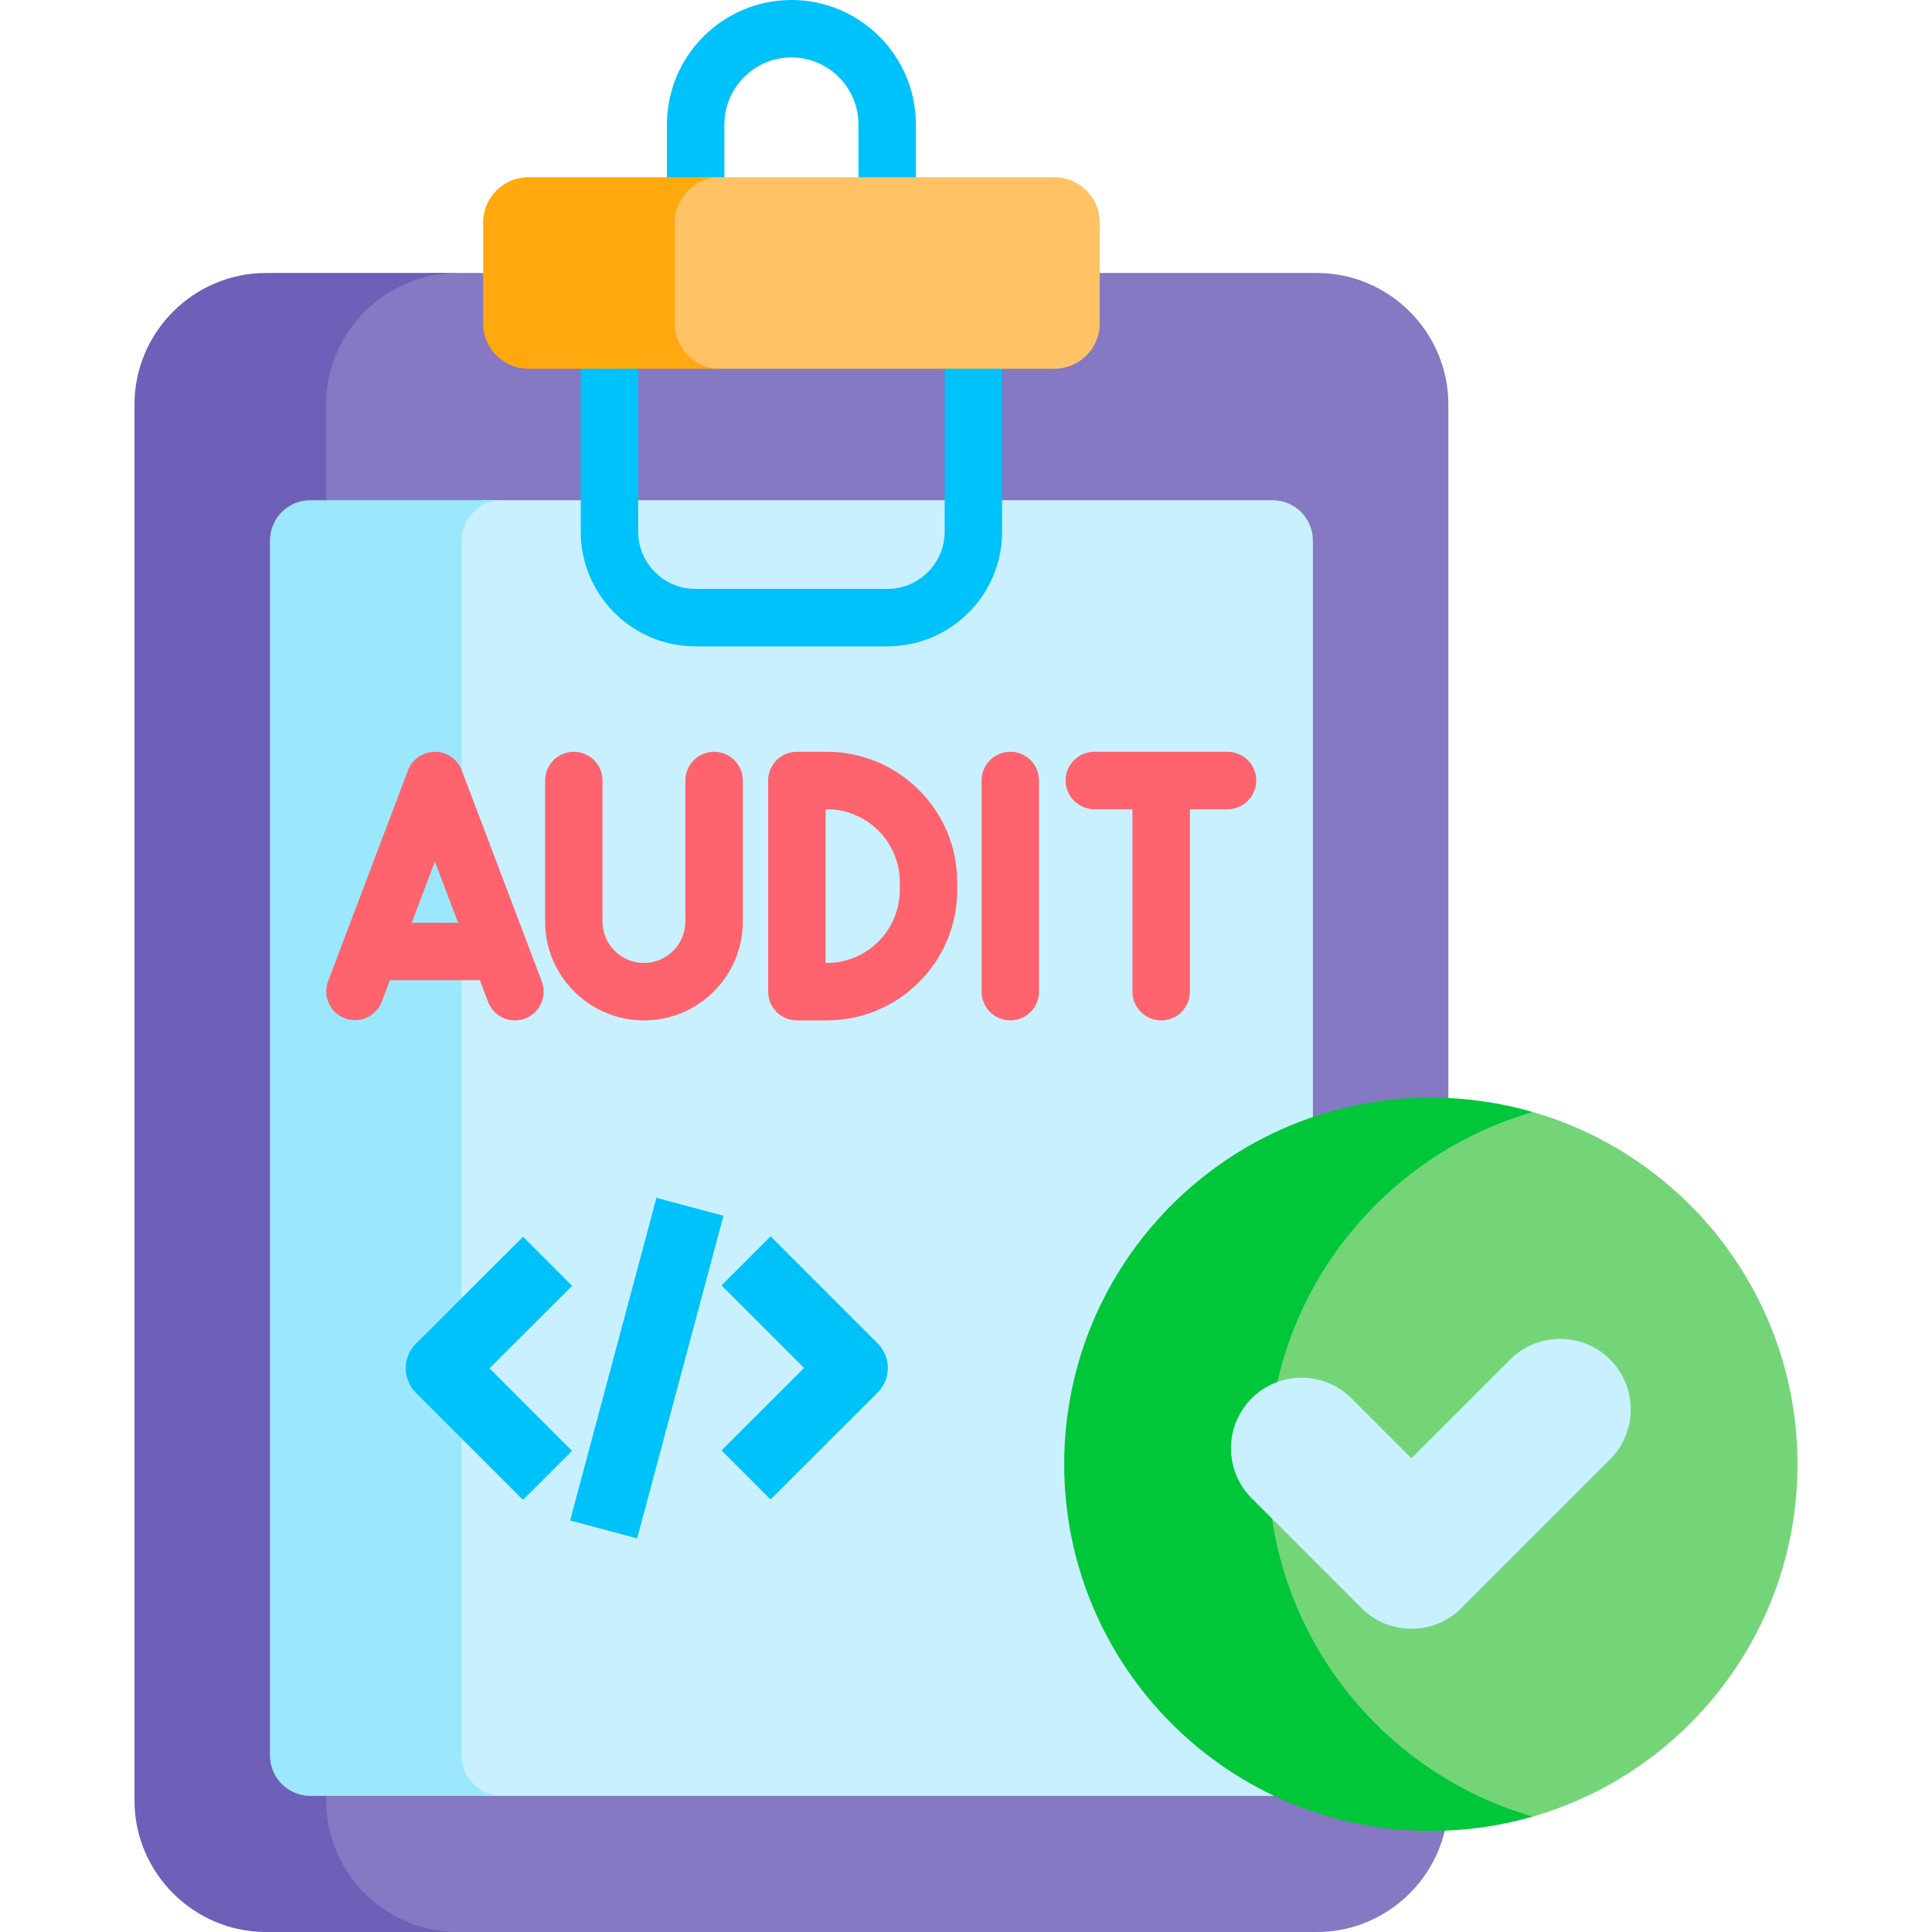
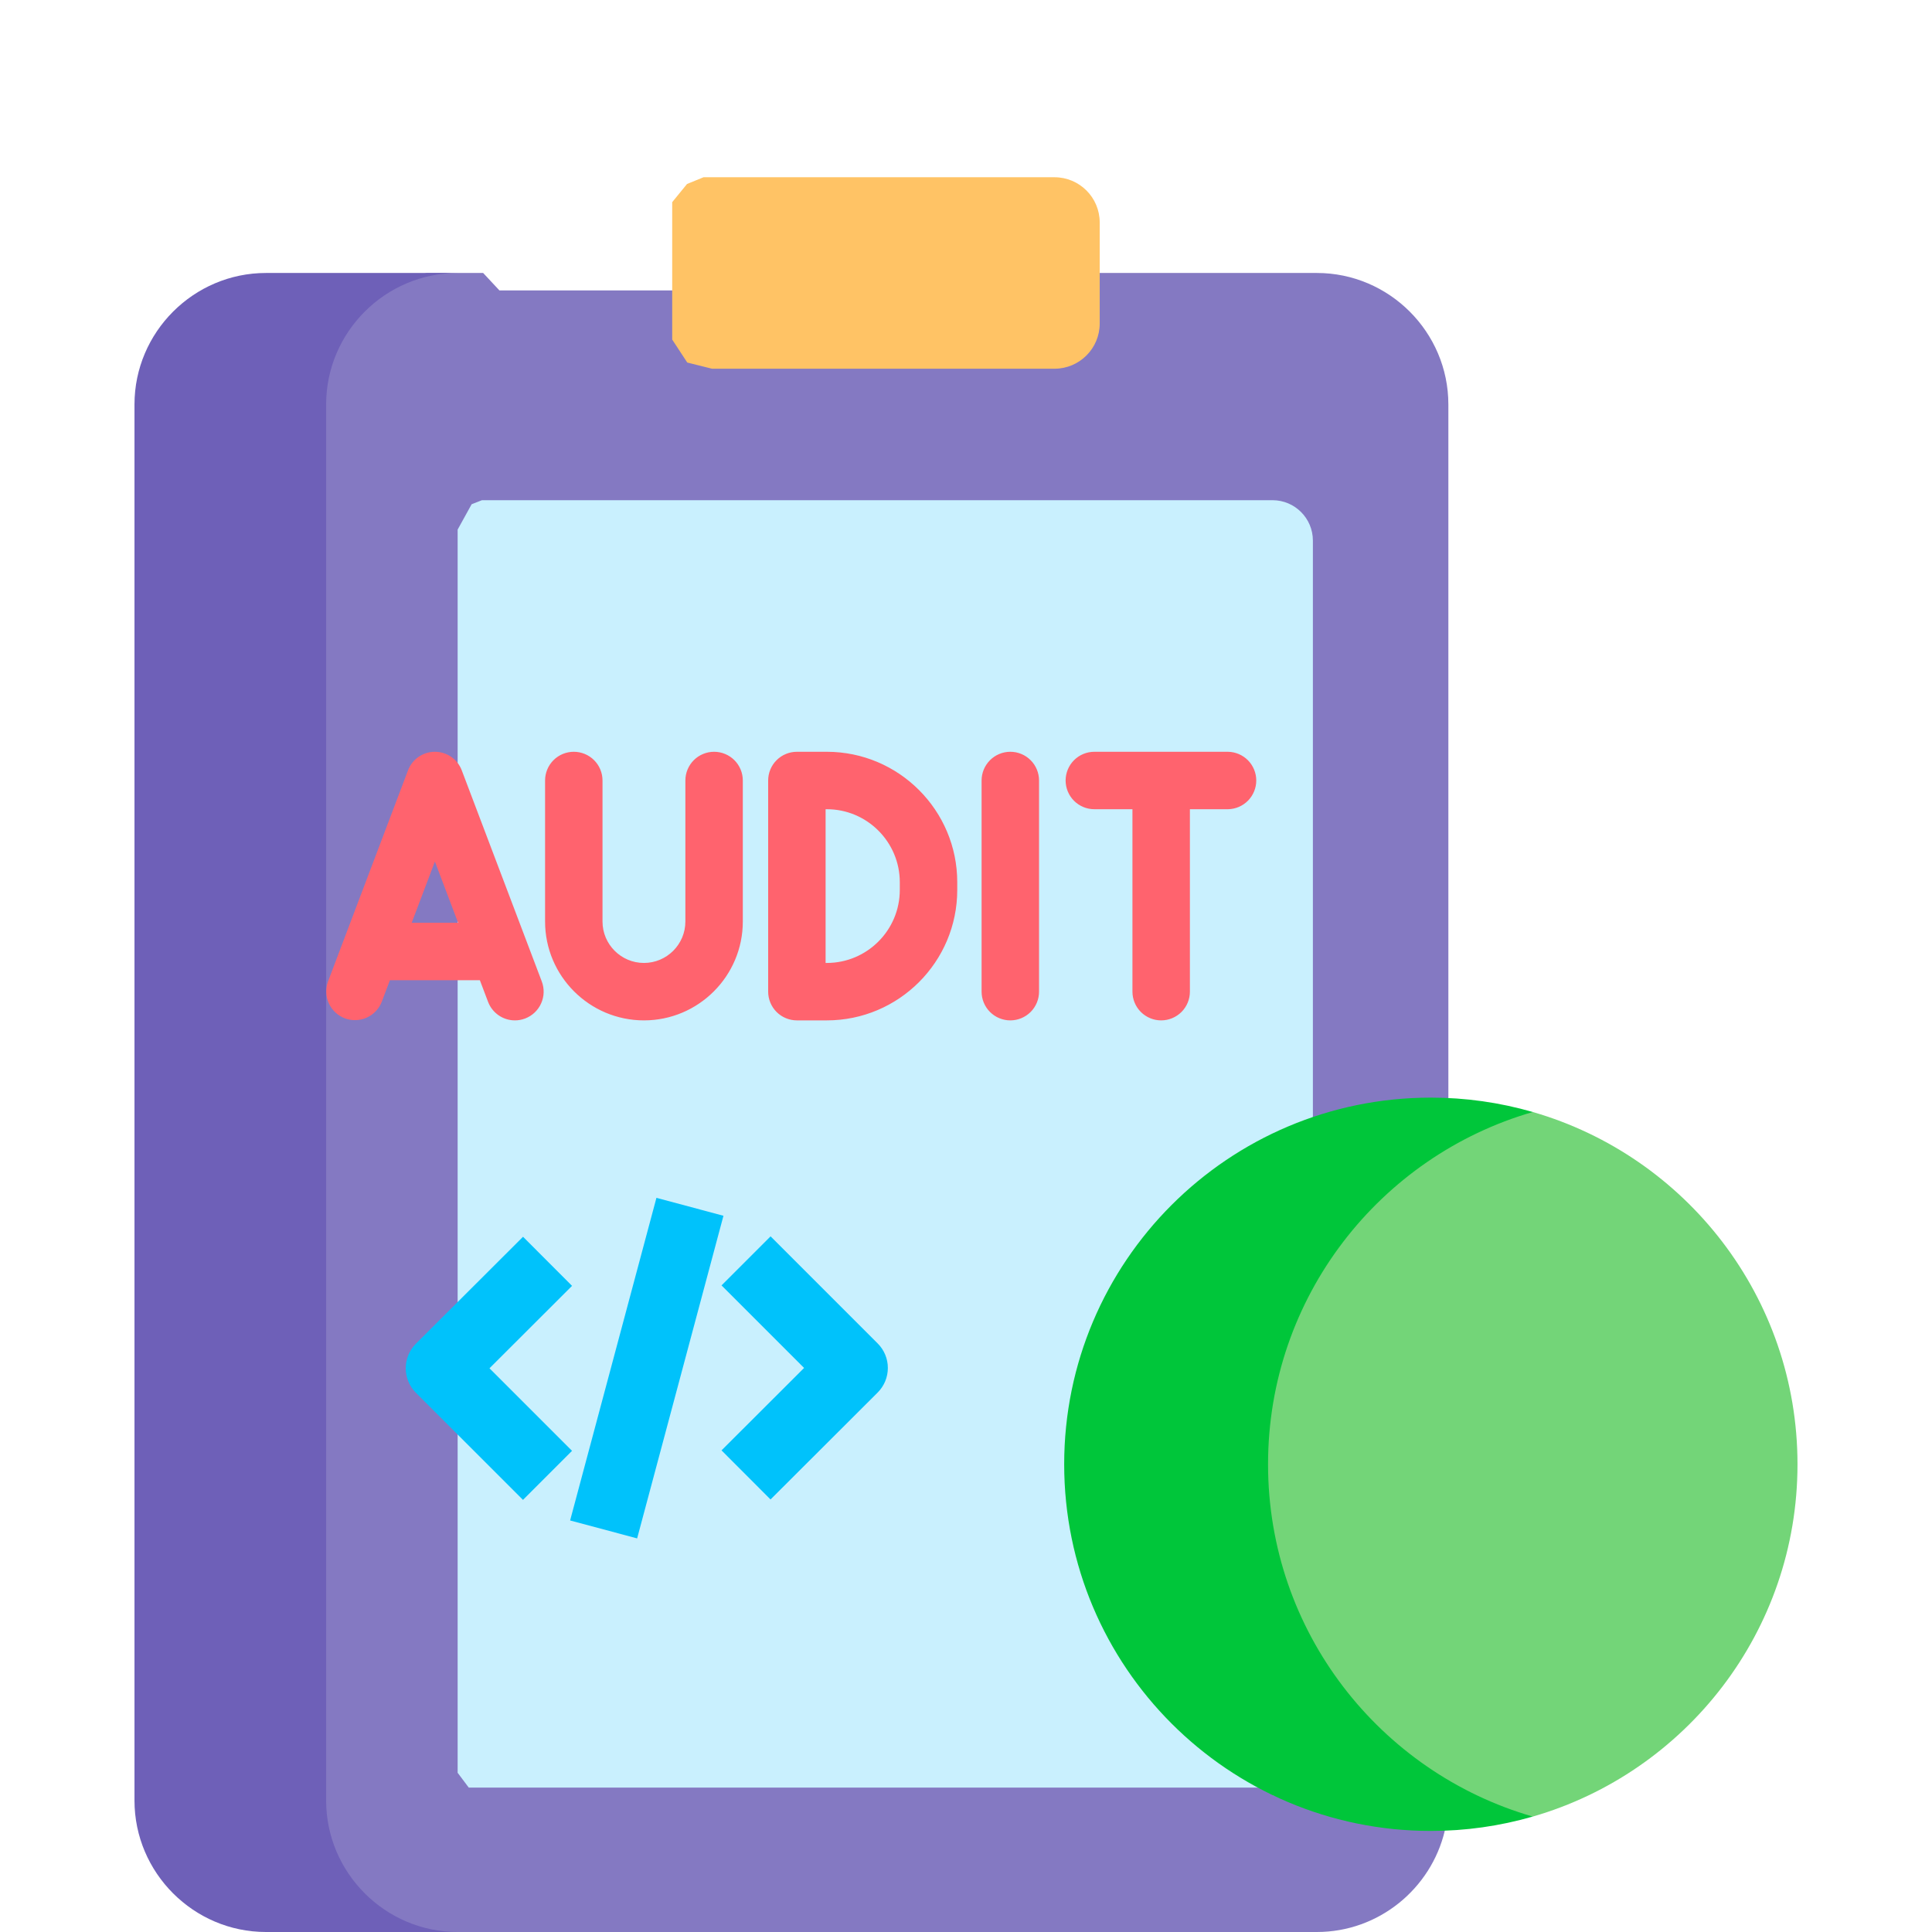
<svg xmlns="http://www.w3.org/2000/svg" width="100" height="100" viewBox="0 0 100 100" fill="none">
  <path d="M74.967 56.835V20.935C74.967 17.192 71.905 14.129 68.161 14.129H56.921L55.156 15.031H25.849L25.008 14.129H22.076L19.979 14.8L17.722 16.617L16.367 19.657V95.425L19.258 99.01L22.253 100H68.162C71.368 100 74.073 97.752 74.783 94.755L72.628 90.573V59.422L74.967 56.835Z" fill="#8479C2" />
  <path d="M16.881 93.194V20.935C16.881 17.192 19.943 14.129 23.687 14.129H13.767C10.024 14.129 6.961 17.192 6.961 20.935V93.194C6.961 96.938 10.024 100 13.767 100H23.687C19.944 100 16.881 96.938 16.881 93.194Z" fill="#6E60B8" />
-   <path d="M67.955 57.817V27.982C67.955 26.826 67.019 25.89 65.864 25.89H24.947C24.768 25.959 24.59 26.029 24.412 26.099L23.687 27.412V91.758L24.263 92.526L25.066 92.954H65.864C65.891 92.954 65.916 92.951 65.943 92.95L65.237 87.942V61.206L67.955 57.817Z" fill="#C9F0FE" />
-   <path d="M23.893 90.862V27.982C23.893 26.826 24.829 25.89 25.985 25.89H16.065C14.91 25.89 13.974 26.826 13.974 27.982V90.862C13.974 92.017 14.91 92.954 16.065 92.954H25.985C24.829 92.954 23.893 92.017 23.893 90.862Z" fill="#9BE8FD" />
+   <path d="M67.955 57.817V27.982C67.955 26.826 67.019 25.89 65.864 25.89H24.947C24.768 25.959 24.59 26.029 24.412 26.099L23.687 27.412V91.758L24.263 92.526H65.864C65.891 92.954 65.916 92.951 65.943 92.95L65.237 87.942V61.206L67.955 57.817Z" fill="#C9F0FE" />
  <path d="M24.838 50.736L25.262 51.855C25.369 52.137 25.56 52.38 25.808 52.552C26.056 52.723 26.351 52.815 26.653 52.815C26.828 52.815 27.006 52.784 27.18 52.718C27.548 52.578 27.846 52.298 28.008 51.938C28.17 51.579 28.183 51.17 28.043 50.801L23.9 39.871C23.793 39.589 23.603 39.346 23.355 39.175C23.107 39.004 22.812 38.912 22.51 38.912C22.209 38.912 21.914 39.004 21.666 39.175C21.418 39.346 21.227 39.589 21.12 39.871L16.978 50.801C16.842 51.169 16.857 51.575 17.02 51.932C17.182 52.289 17.479 52.567 17.846 52.706C18.212 52.845 18.619 52.833 18.977 52.674C19.335 52.515 19.616 52.22 19.758 51.855L20.182 50.736H24.838ZM22.51 44.593L23.712 47.763H21.309L22.51 44.593ZM41.247 52.815H42.795C46.518 52.815 49.547 49.786 49.547 46.064V45.663C49.547 41.94 46.518 38.912 42.795 38.912H41.247C41.052 38.912 40.858 38.95 40.678 39.025C40.498 39.099 40.334 39.209 40.196 39.347C40.057 39.485 39.948 39.649 39.873 39.829C39.798 40.01 39.76 40.203 39.76 40.398V51.328C39.76 51.723 39.917 52.101 40.196 52.38C40.474 52.658 40.853 52.815 41.247 52.815ZM42.733 41.885H42.795C44.879 41.885 46.573 43.58 46.573 45.663V46.064C46.573 48.147 44.879 49.842 42.795 49.842H42.733V41.885ZM33.331 52.815C36.153 52.815 38.448 50.519 38.448 47.698V40.398C38.448 40.203 38.41 40.01 38.335 39.829C38.26 39.649 38.151 39.485 38.013 39.347C37.875 39.209 37.711 39.099 37.53 39.025C37.35 38.95 37.157 38.912 36.962 38.912C36.766 38.912 36.573 38.95 36.393 39.025C36.212 39.099 36.048 39.209 35.91 39.347C35.772 39.485 35.663 39.649 35.588 39.829C35.513 40.01 35.475 40.203 35.475 40.398V47.698C35.475 48.88 34.513 49.842 33.33 49.842C32.148 49.842 31.186 48.88 31.186 47.698V40.398C31.186 40.004 31.03 39.626 30.751 39.347C30.472 39.068 30.094 38.912 29.7 38.912C29.305 38.912 28.927 39.068 28.648 39.347C28.369 39.626 28.213 40.004 28.213 40.398V47.698C28.213 50.519 30.509 52.815 33.331 52.815ZM63.561 38.912H56.643C56.448 38.912 56.254 38.95 56.074 39.025C55.894 39.099 55.73 39.209 55.592 39.347C55.454 39.485 55.344 39.649 55.269 39.829C55.195 40.01 55.156 40.203 55.156 40.398C55.156 40.594 55.195 40.787 55.269 40.967C55.344 41.148 55.454 41.312 55.592 41.45C55.73 41.588 55.894 41.697 56.074 41.772C56.254 41.847 56.448 41.885 56.643 41.885H58.615V51.328C58.615 51.723 58.772 52.101 59.051 52.38C59.33 52.658 59.708 52.815 60.102 52.815C60.496 52.815 60.874 52.658 61.153 52.38C61.432 52.101 61.589 51.723 61.589 51.328V41.885H63.561C63.951 41.879 64.323 41.719 64.597 41.441C64.87 41.163 65.024 40.788 65.024 40.398C65.024 40.008 64.87 39.633 64.597 39.355C64.323 39.077 63.951 38.918 63.561 38.912ZM52.294 38.912C52.099 38.912 51.905 38.95 51.725 39.025C51.545 39.099 51.381 39.209 51.243 39.347C51.105 39.485 50.995 39.649 50.92 39.829C50.846 40.01 50.807 40.203 50.807 40.398V51.328C50.807 51.723 50.964 52.101 51.243 52.38C51.522 52.658 51.9 52.815 52.294 52.815C52.688 52.815 53.066 52.658 53.345 52.38C53.624 52.101 53.781 51.723 53.781 51.328V40.398C53.781 40.203 53.742 40.01 53.667 39.829C53.593 39.649 53.483 39.485 53.345 39.347C53.207 39.209 53.043 39.099 52.863 39.025C52.682 38.95 52.489 38.912 52.294 38.912Z" fill="#FF636E" />
-   <path d="M45.932 33.455H35.996C32.723 33.455 30.059 30.792 30.059 27.518V15.791C30.059 15.397 30.216 15.019 30.494 14.74C30.773 14.461 31.151 14.305 31.546 14.305C31.94 14.305 32.318 14.461 32.597 14.74C32.876 15.019 33.032 15.397 33.032 15.791V27.518C33.032 29.153 34.362 30.482 35.996 30.482H45.932C47.566 30.482 48.896 29.152 48.896 27.518V15.692C48.896 15.298 49.053 14.92 49.331 14.641C49.61 14.362 49.988 14.205 50.383 14.205C50.777 14.205 51.155 14.362 51.434 14.641C51.713 14.92 51.869 15.298 51.869 15.692V27.518C51.869 30.792 49.206 33.455 45.932 33.455ZM45.92 12.317C45.724 12.318 45.531 12.279 45.351 12.204C45.17 12.13 45.006 12.02 44.868 11.882C44.73 11.744 44.621 11.58 44.546 11.4C44.471 11.219 44.433 11.026 44.433 10.831V6.442C44.433 4.529 42.877 2.973 40.964 2.973C39.051 2.973 37.495 4.529 37.495 6.442V10.731C37.495 11.126 37.339 11.504 37.06 11.783C36.781 12.061 36.403 12.218 36.009 12.218C35.614 12.218 35.236 12.061 34.957 11.783C34.679 11.504 34.522 11.126 34.522 10.731V6.442C34.522 2.89 37.412 0 40.964 0C44.516 0 47.406 2.89 47.406 6.442V10.831C47.406 11.026 47.368 11.219 47.293 11.4C47.218 11.58 47.109 11.744 46.971 11.882C46.833 12.02 46.669 12.13 46.489 12.204C46.308 12.279 46.115 12.318 45.92 12.317Z" fill="#00C2FB" />
  <path d="M79.336 57.557H76.328L68.664 61.613L64.303 71.986L63.714 83.35C63.714 83.35 69.853 89.429 69.919 89.826C69.985 90.222 72.961 92.954 72.961 92.954L77.36 93.939L79.336 94.026C87.25 91.74 93.038 84.442 93.038 75.792C93.038 67.141 87.251 59.843 79.336 57.557Z" fill="#73D578" />
  <path d="M65.634 75.791C65.634 67.141 71.421 59.843 79.336 57.557C77.621 57.062 75.845 56.812 74.06 56.813C63.579 56.813 55.082 65.31 55.082 75.791C55.082 86.272 63.579 94.769 74.06 94.769C75.845 94.77 77.621 94.52 79.336 94.025C71.422 91.74 65.634 84.442 65.634 75.791Z" fill="#00C63A" />
-   <path d="M83.336 75.538L75.64 83.234C74.212 84.661 71.898 84.661 70.471 83.234L64.785 77.548C63.358 76.121 63.358 73.806 64.785 72.379C66.213 70.952 68.527 70.952 69.954 72.379L73.055 75.48L78.167 70.369C79.594 68.942 81.909 68.942 83.336 70.369C84.763 71.796 84.763 74.111 83.336 75.538Z" fill="#C9F0FE" />
  <path d="M54.579 9.174H36.415L35.561 9.523L34.793 10.464V17.575L35.573 18.765L36.854 19.085H54.579C55.873 19.085 56.921 18.036 56.921 16.743V11.515C56.921 10.222 55.873 9.174 54.579 9.174Z" fill="#FFC365" />
-   <path d="M34.927 16.743V11.515C34.927 10.222 35.976 9.174 37.269 9.174H27.349C26.056 9.174 25.008 10.222 25.008 11.515V16.743C25.008 18.036 26.056 19.085 27.349 19.085H37.269C35.976 19.085 34.927 18.036 34.927 16.743Z" fill="#FFA90F" />
  <path d="M29.609 75.095L27.07 77.634L21.526 72.09C21.359 71.924 21.227 71.725 21.137 71.508C21.046 71.29 21 71.056 21 70.82C21 70.584 21.047 70.35 21.137 70.133C21.228 69.915 21.36 69.717 21.527 69.55L27.072 64.015L29.609 66.556L25.336 70.822L29.609 75.095ZM45.429 69.537L39.885 63.993L37.346 66.532L41.619 70.805L37.346 75.071L39.883 77.612L45.428 72.077C45.595 71.91 45.727 71.712 45.818 71.494C45.908 71.276 45.955 71.043 45.955 70.807C45.955 70.571 45.909 70.338 45.819 70.12C45.728 69.901 45.596 69.704 45.429 69.537ZM33.977 62L29.509 78.699L32.978 79.627L37.446 62.928L33.977 62Z" fill="#00C2FB" />
</svg>